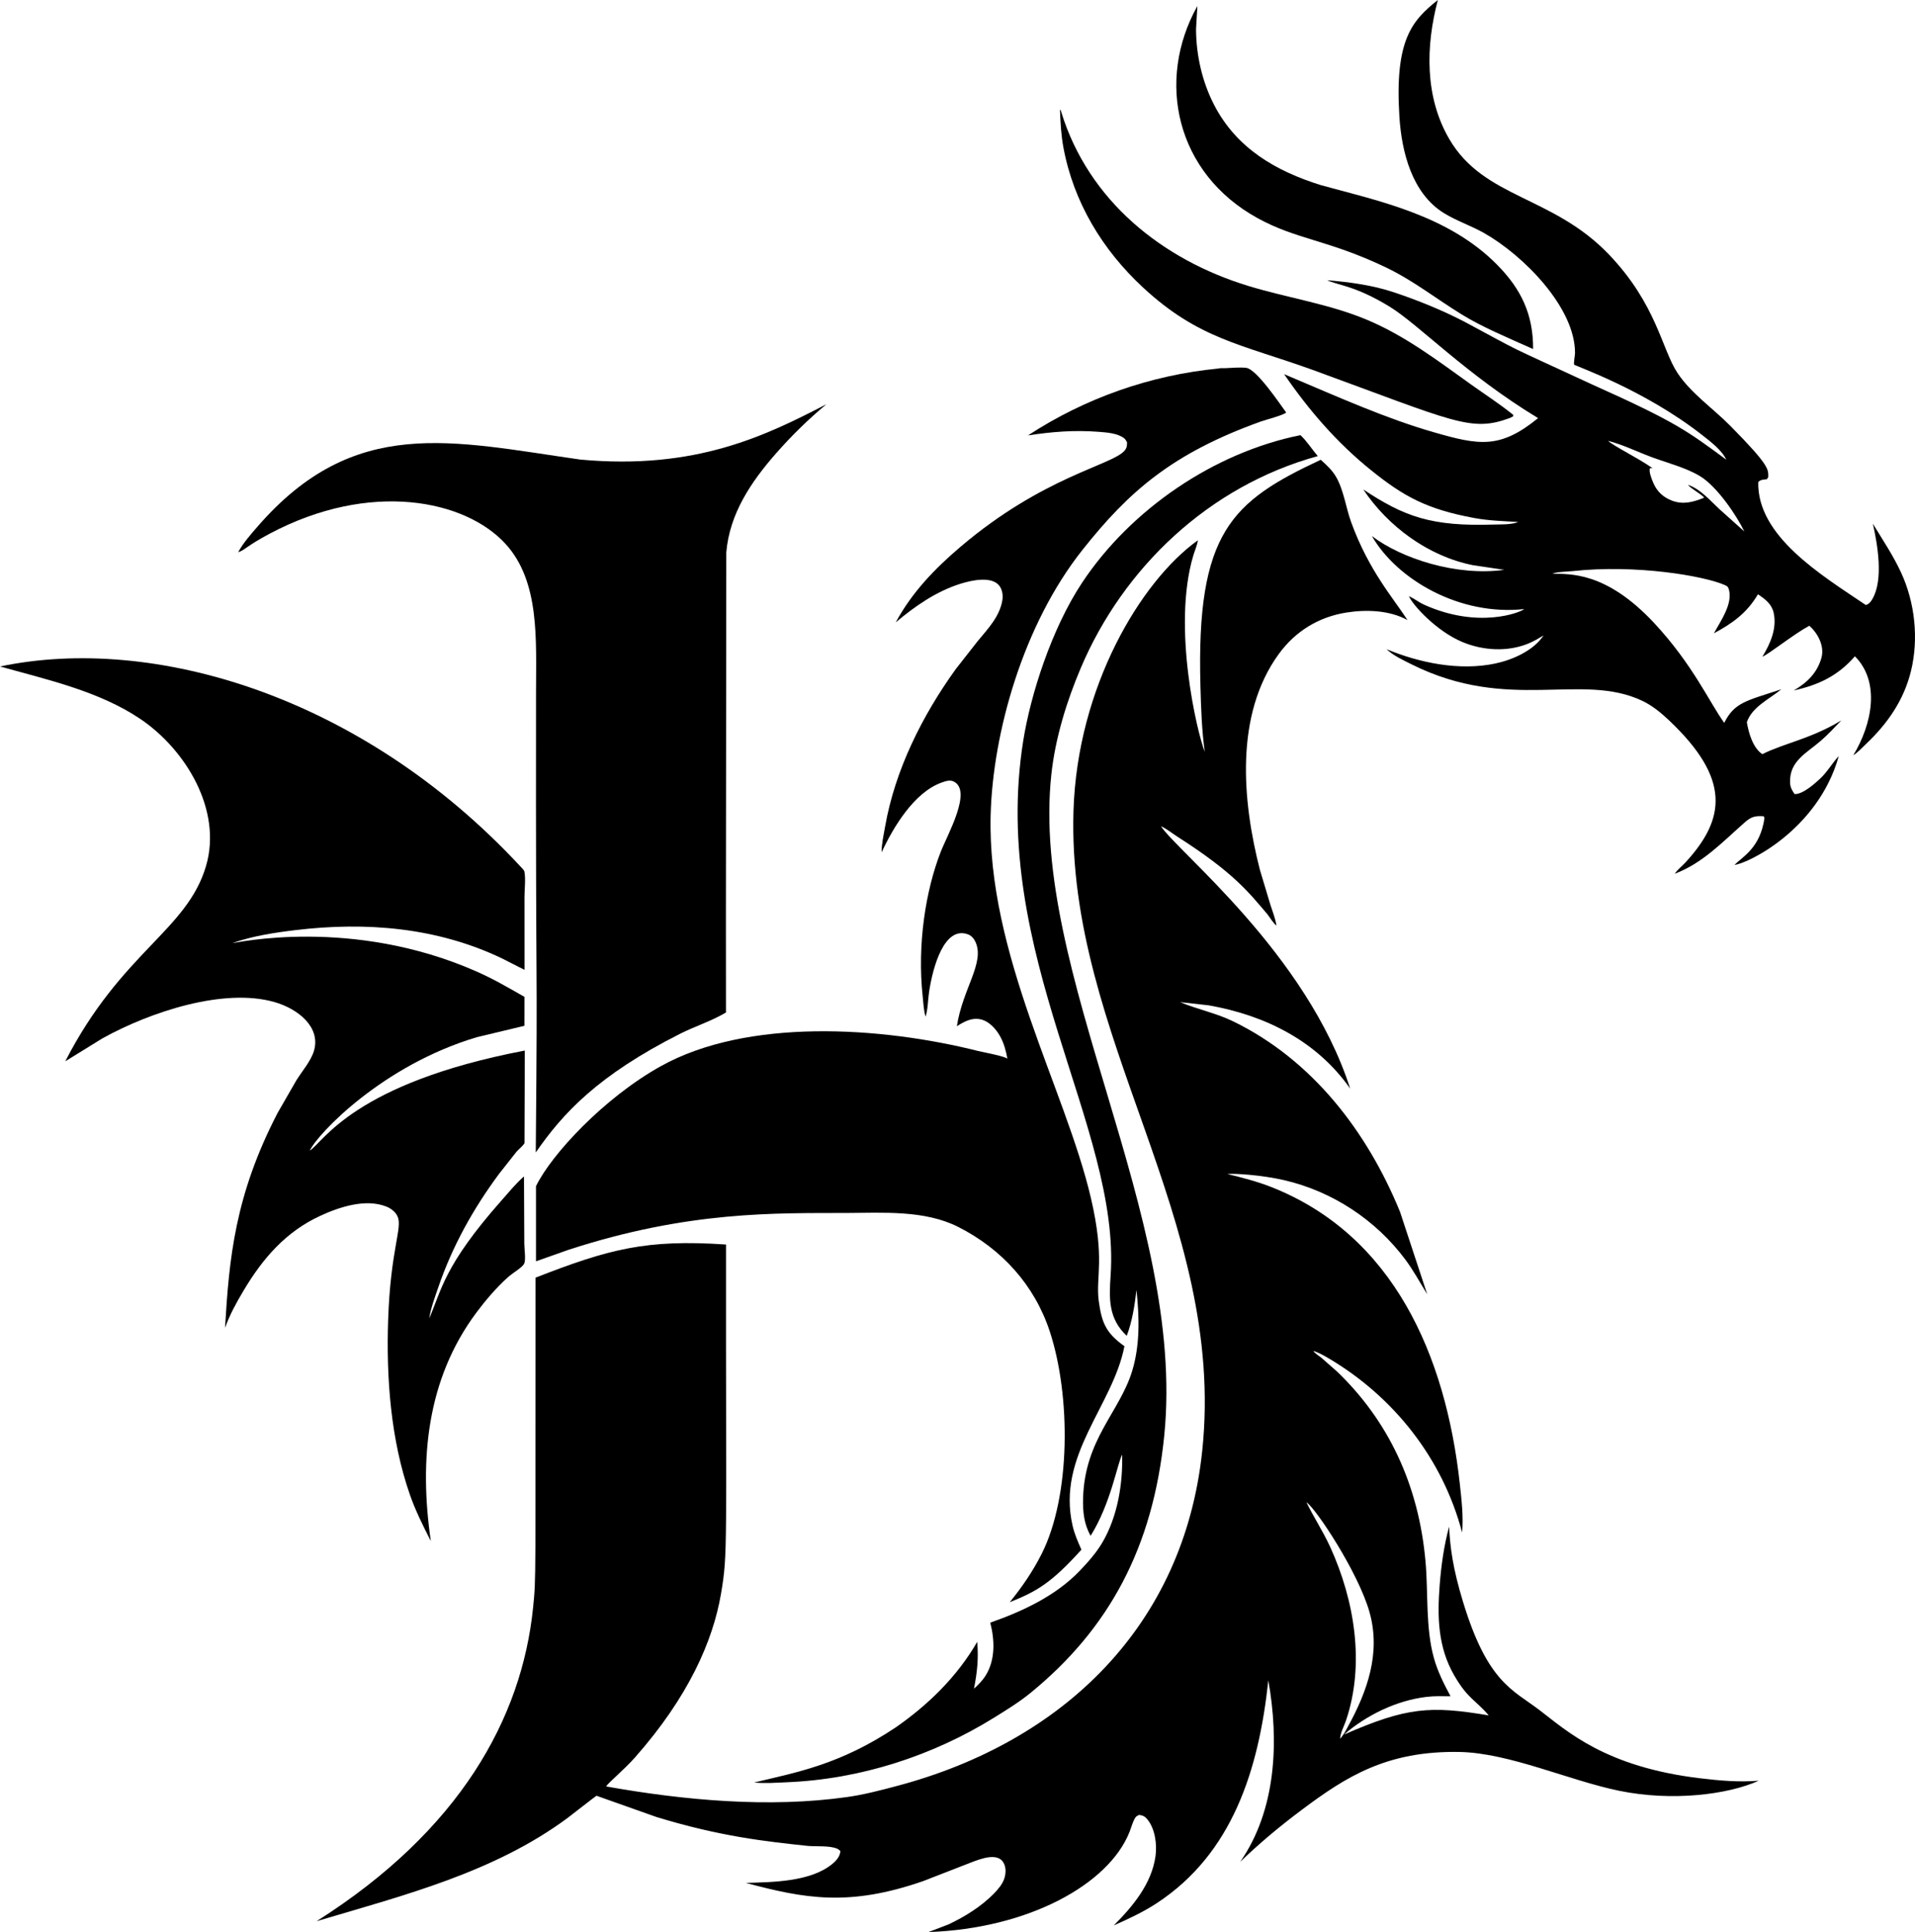
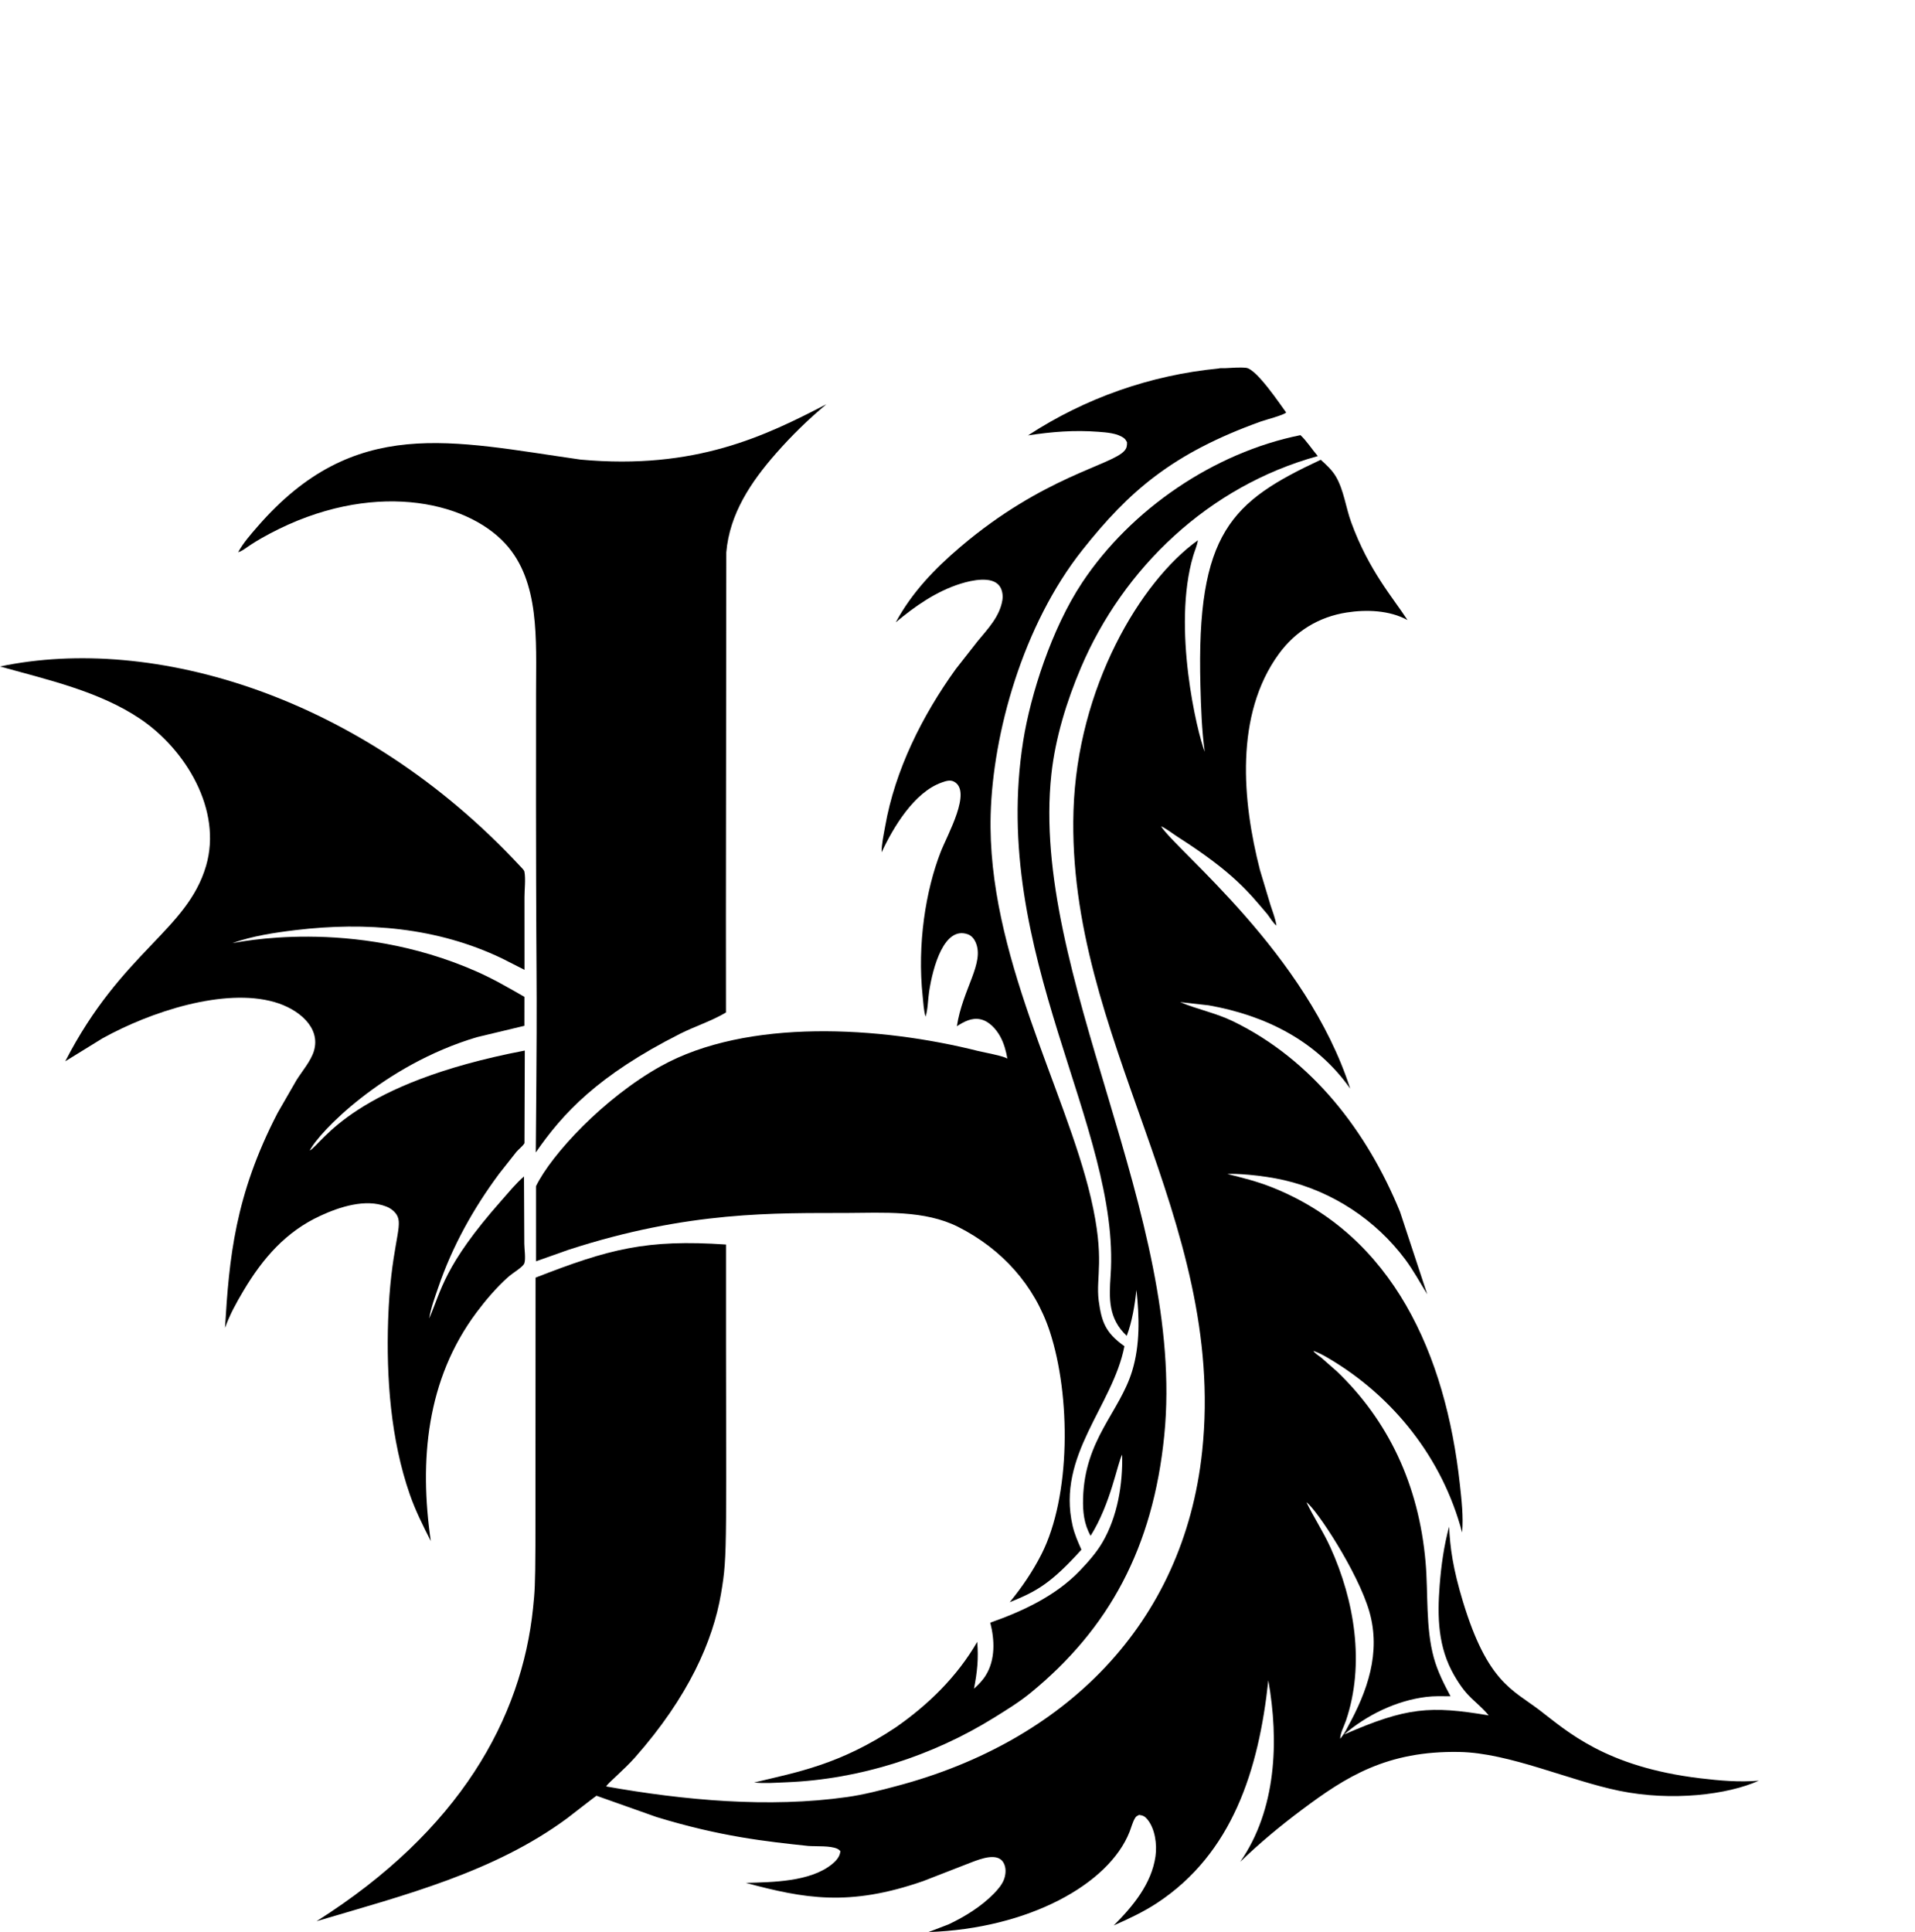
<svg xmlns="http://www.w3.org/2000/svg" version="1.1" id="Layer_1" x="0px" y="0px" viewBox="0 0 4956.211 5000" enable-background="new 0 0 4956.211 5000" xml:space="preserve">
  <g>
-     <path d="M4920.178,1481.732c-20.602-44.544-47.631-84.589-73.02-126.365c12.146,53.84,27.806,143.927-0.794,194.098   c-4.091,7.184-9.122,14.176-17.48,16.248c-116.695-78.519-281.408-178.433-278.358-318.099   c6.096-6.931,13.414-5.993,22.349-7.41l3.566-5.473c0.049-20.021,4.57-28.657-98.101-132.601   c-44.147-44.678-101.47-83.955-136.424-136.27c-41.356-61.888-53.974-178.053-178.279-307.685   c-145.84-152.075-322.731-144.415-412.541-297.937C3686.883,250.472,3689.846,119.186,3721.291,0   c-65.848,52.502-112.274,101.882-99.518,302.005c5.787,90.818,32.413,198.282,115.018,249.365   c32.645,20.19,70.727,32.8,104.388,51.892c101.575,57.62,235.197,192.086,235.139,310.138   c0,6.405-3.999,25.534-2.304,30.213c1.224,3.111,180.517,63.802,332.178,182.895   c20.675,16.232,50.429,38.736,61.622,63.132c-99.602-73.242-129.12-96.99-346.989-194.562   c-241.779-111.769-168.271-75.317-329.57-161.882c-58.246-30.331-121.723-56.092-183.911-76.823   c-55.531-18.51-114.328-26.327-172.44-31.197c26.71,12.946,71.721,13.677,160.608,67.841   c75.873,46.234,198.254,175.878,385.235,289.072c-98.707,80.264-152.338,70.5-270.742,36.314   c-122.822-35.453-237.982-87.234-386.544-150.111c63.77,93.081,135.76,176.48,223.796,247.594   c84.719,68.434,144.786,101.935,268.356,124.748c38.633,7.132,74.855,7.791,113.709,10.296   c-18.773,7.358-44.338,5.993-64.435,6.632c-159.255,5.062-229.792-19.905-336.63-90.953   c64.095,96.096,168.467,172.744,282.877,195.861l82.111,12.228c-124.916,17.205-266.982-29.811-342.665-87.469   c65.184,112.972,227.636,207.172,394.196,189.018c-9.585,8.693-118.812,52.367-260.039-11.826   c-12.957-5.891-21.491-13.604-38.329-21.752c9.621,23.407,71.333,90.495,137.6,118.466   c53.417,22.55,117.002,26.523,171.306,4.416c13.847-5.632,26.724-13.347,39.52-21.004   c-26.08,39.489-80.621,63.343-125.727,72.757c-92.221,19.247-194.872-1.716-280.569-37.226   c17.753,16.717,43.462,28.559,65.147,39.36c252.348,125.738,438.959,18.846,597.462,94.571   c25.282,12.074,48.064,30.868,68.28,49.97c159.909,151.162,146.669,254.447,43.611,367.003   c-8.94,9.771-21.432,19.35-28.543,30.141c72.252-26.992,124.969-83.517,181.2-132.941   c16.995-14.934,26.791-17.119,49.089-15.712l1.871,4.741c-11.208,77.517-56.571,99.864-77.632,120.924   c28.982-1.19,215.736-87.822,269.922-281.424c-17.36,18.397-28.981,40.205-47.676,57.839   c-14.718,13.878-45.425,41.163-66.61,40.488c-6.848-9.755-11.342-17.603-11.78-29.77   c-2.01-55.649,42.354-75.973,79.245-107.871c18.948-16.387,36.103-34.882,53.361-53.011   c-79.8,48.237-148.642,59.153-204.457,87.382c-24.675-16.983-35.137-54.353-40.03-82.693   c13.615-40.066,58.38-59.751,89.315-85.285c-89.898,29.811-121.162,33.414-147.783,86.887   c-37.86-52.156-81.264-150.87-181.179-258.127c-126.175-135.425-220.498-126.343-263.764-127.876   c14.645-5.406,36.335-4.947,52.222-6.673c164.467-17.851,339.789,12.378,393.201,35.665   c6.163,2.69,9.389,4.298,11.362,11.167c10.956,38.113-21.345,82.141-38.597,114.143   c48.826-26.328,85.66-52.897,113.961-100.987c18.397,12.192,35.603,25.019,40.643,47.703   c9.039,40.684-8.565,79.869-29.105,113.854c18.169-7.78,79.786-57.532,121.306-80.111   c21.566,18.424,40.074,52.379,31.501,82.951c-11.018,39.257-37.396,64.528-71.675,84.481   c64.91-14.408,114.158-37.87,158.31-88.403c66.525,66.916,44.35,176.036-4.195,256.076   c11.775-7.22,22.973-19.757,33.063-29.296c55.597-52.567,97.781-113.297,116.152-188.306   C4966.18,1653.451,4956.193,1559.602,4920.178,1481.732z M4449.931,1317.538   c-23.438-21.851-48.928-51.685-80.182-62.439c-0.168,0.204-0.352,0.397-0.527,0.598   c11.352,11.482,28.702,19.727,40.932,31.371l-1.314,1.649c-26.822,10.621-52.428,17.619-80.724,7.24   c-23.019-8.441-39.586-23.72-49.212-46.312c-3.762-8.827-12.301-29.182-8.606-38.102l6.668,0.134   c-38.135-27.029-98.74-55.963-115.291-70.882c38.025,9.709,75.514,28.296,112.395,41.993   c40.752,15.13,88.181,27.013,125.32,49.208c45.077,26.941,96.045,103.813,115.111,143.371L4449.931,1317.538z" />
-     <path d="M3255.043,564.707c101.223,55.577,182.091,55.913,330.333,126.597c72.428,34.531,131.689,82.053,199.335,123.48   c50.176,30.733,111.647,56.721,183.102,88.521c0.484-89.397-30.569-155.002-93.623-218.68   c-126.024-127.266-305.225-164.382-454.833-205.276c-117.183-36.453-218.963-95.385-277.039-207.754   c-31.048-60.073-46.564-128.856-46.837-196.325l3.443-59.669C2990.956,208.806,3043.399,448.495,3255.043,564.707z" />
-     <path d="M2958.025,743.8c143.871,133.519,253.96,146.786,438.709,213.233   c369.373,134.874,410.096,162.035,511.193,124.634l8.214-4.107l0.314-3.865   c-34.743-28.209-73.092-52.804-109.494-78.859c-86.665-62.029-171.378-126.552-270.623-167.88   c-97.946-40.792-204.462-56.113-305.562-86.98c-223.549-68.238-413.351-220.931-484.026-449.615   c-0.979-3.178-0.515-4.903-3.452-6.387c1.195,33.021,2.891,65.213,8.93,97.795   C2778.49,523.348,2853.215,646.524,2958.025,743.8z" />
    <path d="M2437.093,2025.149c10.018-3.556,21.257-7.606,31.403-2.561c48.466,24.124-16.734,138.003-33.913,182.164   c-38.58,99.21-61.176,238.192-46.513,374.645c1.768,16.444,2.53,35.954,7.436,51.635   c6.204-20.046,5.942-43.493,9.111-64.44c9.784-64.707,39.143-170.778,100.286-148.679   c9.482,3.422,16.083,11.502,20.061,20.515c23.765,53.882-33.355,119.849-48.507,217.319   c18.66-11.77,38.468-22.942,61.539-17.768c22.133,4.962,39.957,25.055,50.48,44.023   c9.914,17.881,15.351,38.252,18.824,58.298c-1.006-5.806-67.298-18.277-75.365-20.311   c-252.762-63.72-597.859-85.468-821.837,39.244c-146.811,81.745-282.845,228.074-322.917,310.503l0.01,194.377   l83.785-29.641c311.768-101.508,537.408-94.767,719.468-95.4c94.875-0.33,202.447-7.987,289.535,36.093   c112.571,56.984,197.469,150.23,236.999,270.665c54.664,166.561,54.506,426.335-21.452,576.175   c-22.7,44.776-50.573,85.476-82.198,124.341c68.207-27.497,106.111-47.842,185.477-135.93   c-9.157-20.469-17.928-40.468-22.932-62.4c-41.593-182.415,104.133-309.081,134.281-464.186   c-50.338-35.652-59.104-64.028-66.605-117.822c-7.932-62.6,17.049-106.226-20.216-265.831   c-65.598-280.916-269.213-631.507-259.425-991.983c5.706-210.089,82.901-490.11,237.612-685.123   c119.941-151.186,231.776-249.677,462.218-332.471c10.497-3.772,61.008-16.959,64.914-23.225   c-16.441-22.291-76.742-112.834-103.826-115.508c-17.34-1.716-36.237,0.201-53.691,0.917   c-4.524,0.185-14.068-0.629-17.686,0.897c-175.929,17.083-344.911,76.411-492.863,173.13   c61.637-9.482,119.909-14.145,182.396-9.312c20.618,1.592,49.403,3.468,66.275,16.65   c3.623,2.834,5.488,6.436,7.627,10.404c0.16,9.327-0.572,15.181-7.019,22.36   c-33.746,37.589-209.844,66.364-423.729,247.929c-66.553,56.504-126,118.198-167.772,195.645   c50.295-42.101,104.496-79.977,167.766-99.899c29.982-9.437,80.228-19.697,99.837,4.782   c8.106,10.116,10.332,25.168,8.307,37.69c-6.854,42.436-37.546,74.221-63.894,106.088l-56.638,72.242   c-86.615,120.228-157.424,261.1-183.02,407.965c-3.654,20.958-9.245,45.085-8.997,66.337   C2311.902,2140.749,2365.958,2050.378,2437.093,2025.149z" />
    <path d="M698.087,1381.045c260.43-138.207,506.13-87.456,610.232,26.425   c89.277,97.651,78.924,249.031,78.962,384.627c-1.061,917.306,4.666,592.611-0.69,1190.385   c69.515-100.575,160.209-199.435,373.331-307.077c38.344-19.371,82.461-33.279,118.945-55.216   c-0.295-245.494-0.394-19.871,0.835-1190.606c8.472-100.157,64.002-182.478,128.576-256.05   c40.556-46.209,83.177-87.939,130.411-127.345c-157.227,81.476-338.312,170.544-636.168,143.201   c-333.582-47.352-585.091-115.687-835.909,173.27c-17.742,20.447-37.355,42.611-50.171,66.398   C633.698,1423.807,637.885,1412.992,698.087,1381.045z" />
    <path d="M2797.664,1727.548c109.522-257.395,330.298-469.516,612.881-547.209   c-14.738-17.047-28.626-39.154-44.827-54.201c-223.529,44.879-438.9,191.78-564.879,381.411   c-79.306,119.379-133.727,290.855-152.595,409.336c-87.946,552.335,252.314,998.947,226.172,1383.747   c-4.122,60.725-5.936,111.566,41.679,156.388c14.089-36.989,20.741-79.425,25.148-118.662   c7.611,69.537,9.507,142.331-11.167,209.904c-32.474,106.157-122.693,176.353-126.959,329.132   c-0.958,34.377,2.226,66.677,19.577,97.122c52.727-84.671,69.217-187.927,81.533-209.965   c1.922,76.447-11.924,159.99-50.862,226.759c-15.588,26.73-37.504,51.382-58.859,73.716   c-62.008,64.843-147.886,104.857-231.634,134.261c11.528,44.559,13.517,95.612-11.595,136.291   c-8.379,13.574-18.835,23.957-30.517,34.552c8.286-42.334,12.11-77.746,8.348-121.151   c-51.583,89.439-126.072,162.34-210.383,220.999c-143.963,96.411-256.05,116.4-367.039,142.984   c28.075,2.85,56.453,0.49,84.579-0.654c189.075-7.663,376.603-67.743,537.16-167.606   c31.867-19.819,64.337-39.695,93.442-63.461c203.152-165.899,317.326-375.899,346.375-666.474   c57.02-570.431-347.97-1195.401-292.2-1710.972C2731.194,1909.914,2760.783,1814.235,2797.664,1727.548z" />
    <path d="M4400.477,4602.063c-246.294-29.474-345.045-122.366-416.189-176.547   c-69.5-52.924-134.309-71.43-197.752-279.816c-26.44-86.843-33.491-140.602-36.087-194.821   c-13.471,49.512-20.474,100.528-24.447,151.585c-6.379,81.936-4.504,160.31,37.577,233.17   c35.56,61.591,55.122,63.26,89.438,103.641c-151.589-25.394-212.207-21.415-374.758,49.718   c58.838-50.589,135.234-87.97,212.856-97.519c20.814-2.561,42.106-1.865,63.044-1.675   c-17.278-32.346-33.356-63.852-43.173-99.332c-21.654-78.235-14.46-166.576-21.402-247.181   c-17.434-202.372-97.885-367.925-229.249-493.93l-41.112-36.129c-5.369-4.267-17.067-11.471-20.231-17.284   c13.558,4.375,26.039,11.254,38.273,18.443c169.58,99.626,296.436,260.307,346.833,451.53   c3.737-40.251-1.468-85.084-5.879-125.284c-36.656-334.086-172.242-643.57-487.128-768.356   c-37.458-14.841-75.53-24.405-114.565-34.068c16.308-1.779,87.187,2.089,147.576,16.104   c124.377,28.858,236.638,102.873,312.88,205.106c21.442,28.755,37.978,59.684,56.803,90.052l-70.449-213.542   c-84.945-207.595-227.244-393.299-431.861-492.771c-44.585-21.674-92.293-30.909-137.264-49.733l74.133,8.302   c146.474,25.91,279.193,91.839,366.054,215.469c-112.162-349.455-447.873-613.769-489.653-678.996   c15.624,7.23,29.316,18.639,43.807,27.904c144.779,92.556,183.533,143.403,231.877,200.226   c6.606,8.529,14.568,22.674,23.122,28.852c-2.767-18.299-10.012-36.18-15.655-53.809l-27.1-90.18   c-45.719-177.903-65.703-401.704,49.037-558.973c43.091-59.06,103.455-95.89,175.733-107.155   c50.944-7.936,111.056-5.9,157.156,19.623c-37.33-57.676-100.302-128.283-145.855-253.51   c-13.867-38.128-19.113-83.831-39.86-118.512c-9.925-16.598-24.611-30.069-38.901-42.828   c-230.105,108.02-322.329,186.292-311.25,585.976c1.566,56.582,3.381,113.601,11.177,169.76   c-19.451-48.388-84.936-322.371-29.765-507.56c3.849-12.909,10.121-26.585,12.022-39.844   c-148.055,105.798-312.141,379.922-321.99,700.124c-18.084,588.04,397.134,1052.898,333.079,1657.384   c-47.823,451.117-359.353,751.877-789.773,866.158c-42.534,11.29-85.239,22.509-128.886,28.692   c-202.97,28.76-422.946,8.447-623.919-27.378c4.415-8.863,45.589-42.209,74.52-74.937   c138.729-156.95,201.917-301.999,222.642-423.363c18.325-107.311,12.415-111.468,12.996-904.126   c-205.948-13.951-302.092,11.265-492.874,85.692c-0.919,794.497,1.975,771.749-6.457,854.368   c-29.227,286.46-190.014,576.77-560.251,811.128c229.099-67.899,459.013-126.641,648.442-266.341   c8.109-6.265,74.715-57.974,75.88-58.287c0.352-0.097-4.696-1.596,155.327,54.974   c166.066,50.815,283.656,63.303,393.129,74.942c20.762,1.51,57.133-1.19,75.123,7.354   c3.041,1.448,5.313,3.613,7.766,5.859c-1.113,14.315-10.806,25.055-21.581,33.835   c-56.324,45.91-154.244,46.564-223.137,48.527c151.346,40.424,266.625,62.276,459.27-4.787l125.598-48.842   c21.957-8.219,65.981-25.627,81.621,0.727c7.364,12.409,6.771,28.013,2.515,41.365   c-4.731,14.856-16.464,28.394-27.25,39.416c-32.64,33.356-75.045,59.611-117.09,79.451L2403.041,5000   c258.146-8.883,466.588-123.318,520.309-259.225c4.597-11.636,7.833-25.07,14.254-35.789   c2.999-5.003,5.416-5.426,10.378-8.173c9.709,1.231,14.97,3.628,21.345,11.295   c20.118,24.194,25.498,64.956,21.195,95.606c-10.028,71.402-58.823,130.035-108.082,179.119   c38.494-16.959,76.638-34.769,111.885-57.921c194.709-127.881,263.471-343.791,288.211-576.386   c27.853,156.965,21.102,334.631-72.804,469.746c51.217-49.351,103.238-92.602,160.206-135.213   c112.782-84.375,219.011-152.76,407.506-149.153c129.05,2.472,283.547,73.941,413.737,100.553   c136.058,27.803,280.361,10.079,360.737-26.224C4501.247,4612.57,4450.849,4608.092,4400.477,4602.063z    M3443.092,4004.26c-18.923-41.603-43.946-78.921-61.92-116.636c25.497,17.286,133.692,181.251,162.917,283.254   c30.419,106.201-5.153,206.492-56.612,299.368c-5.349,11.059-11.301,20.046-18.995,29.62   c0.274-15.413,9.997-32.398,15.016-47.172C3533.03,4306.849,3505.651,4141.824,3443.092,4004.26z" />
    <path d="M999.418,3122.313c12.223,4.777,24.019,13.563,29.558,25.807c13.298,29.396-18.294,84.675-24.436,267.603   c-5.035,150.075,6.591,309.581,56.133,451.958c14.444,41.508,34.397,81.337,54.309,120.455   c-30.203-208.147-11.435-417.999,118.1-591.48c23.772-31.836,51.475-64.203,80.91-90.772   c14.428-13.023,39.597-26.531,43.111-36.917c3.87-11.409-0.062-36.85-0.165-49.95l-0.819-174.522   c-21.401,18.572-39.751,41.374-58.499,62.565c-149.803,169.313-155.13,233.014-186.859,304.979   c4.488-27.827,14.578-54.319,23.653-80.874c36.247-106.088,90.886-204.034,157.584-293.849l44.729-56.69   c4.664-5.421,18.108-16.521,20.695-22.406c0.191-0.433,0.797-239.044,0.799-239.493   c-444.043,84.99-521.221,237.363-556.531,258.905c21.072-44.402,189.422-221.363,432.654-293.539l122.882-29.419   l0.082-74.87c-40.478-23.287-81.276-46.852-124.041-65.708c-322.945-142.423-624.753-73.468-632.154-73.371   c52.583-18.552,108.747-27.085,163.927-33.717c182.293-21.906,365.967-7.106,533.795,73.062l58.643,29.79   l-0.072-188.147c-0.036-19.736,3.432-46.786-0.139-65.826c-0.835-4.452-8.142-11.028-11.286-14.547   C935.195,1799.582,395.587,1641.654,0,1724.791c122.11,34.068,257.213,64.167,363.575,136.049   c116.847,78.971,212.01,235.337,169.776,379.819c-49.069,167.88-218.381,221.716-364.442,505.891l96.079-59.287   c125.953-69.906,315.401-131.226,445.22-94.05c61.834,17.696,120.72,65.3,102.197,126.757   c-7.776,25.797-30.517,52.207-44.977,75.154l-48.77,84.698c-110.939,213.837-125.576,376.758-136.255,556.608   c12.319-34.409,28.898-64.44,48.064-96.601c49.635-83.28,109.087-152.24,198.675-193.527   C878.597,3123.508,945.727,3101.324,999.418,3122.313z" />
  </g>
</svg>